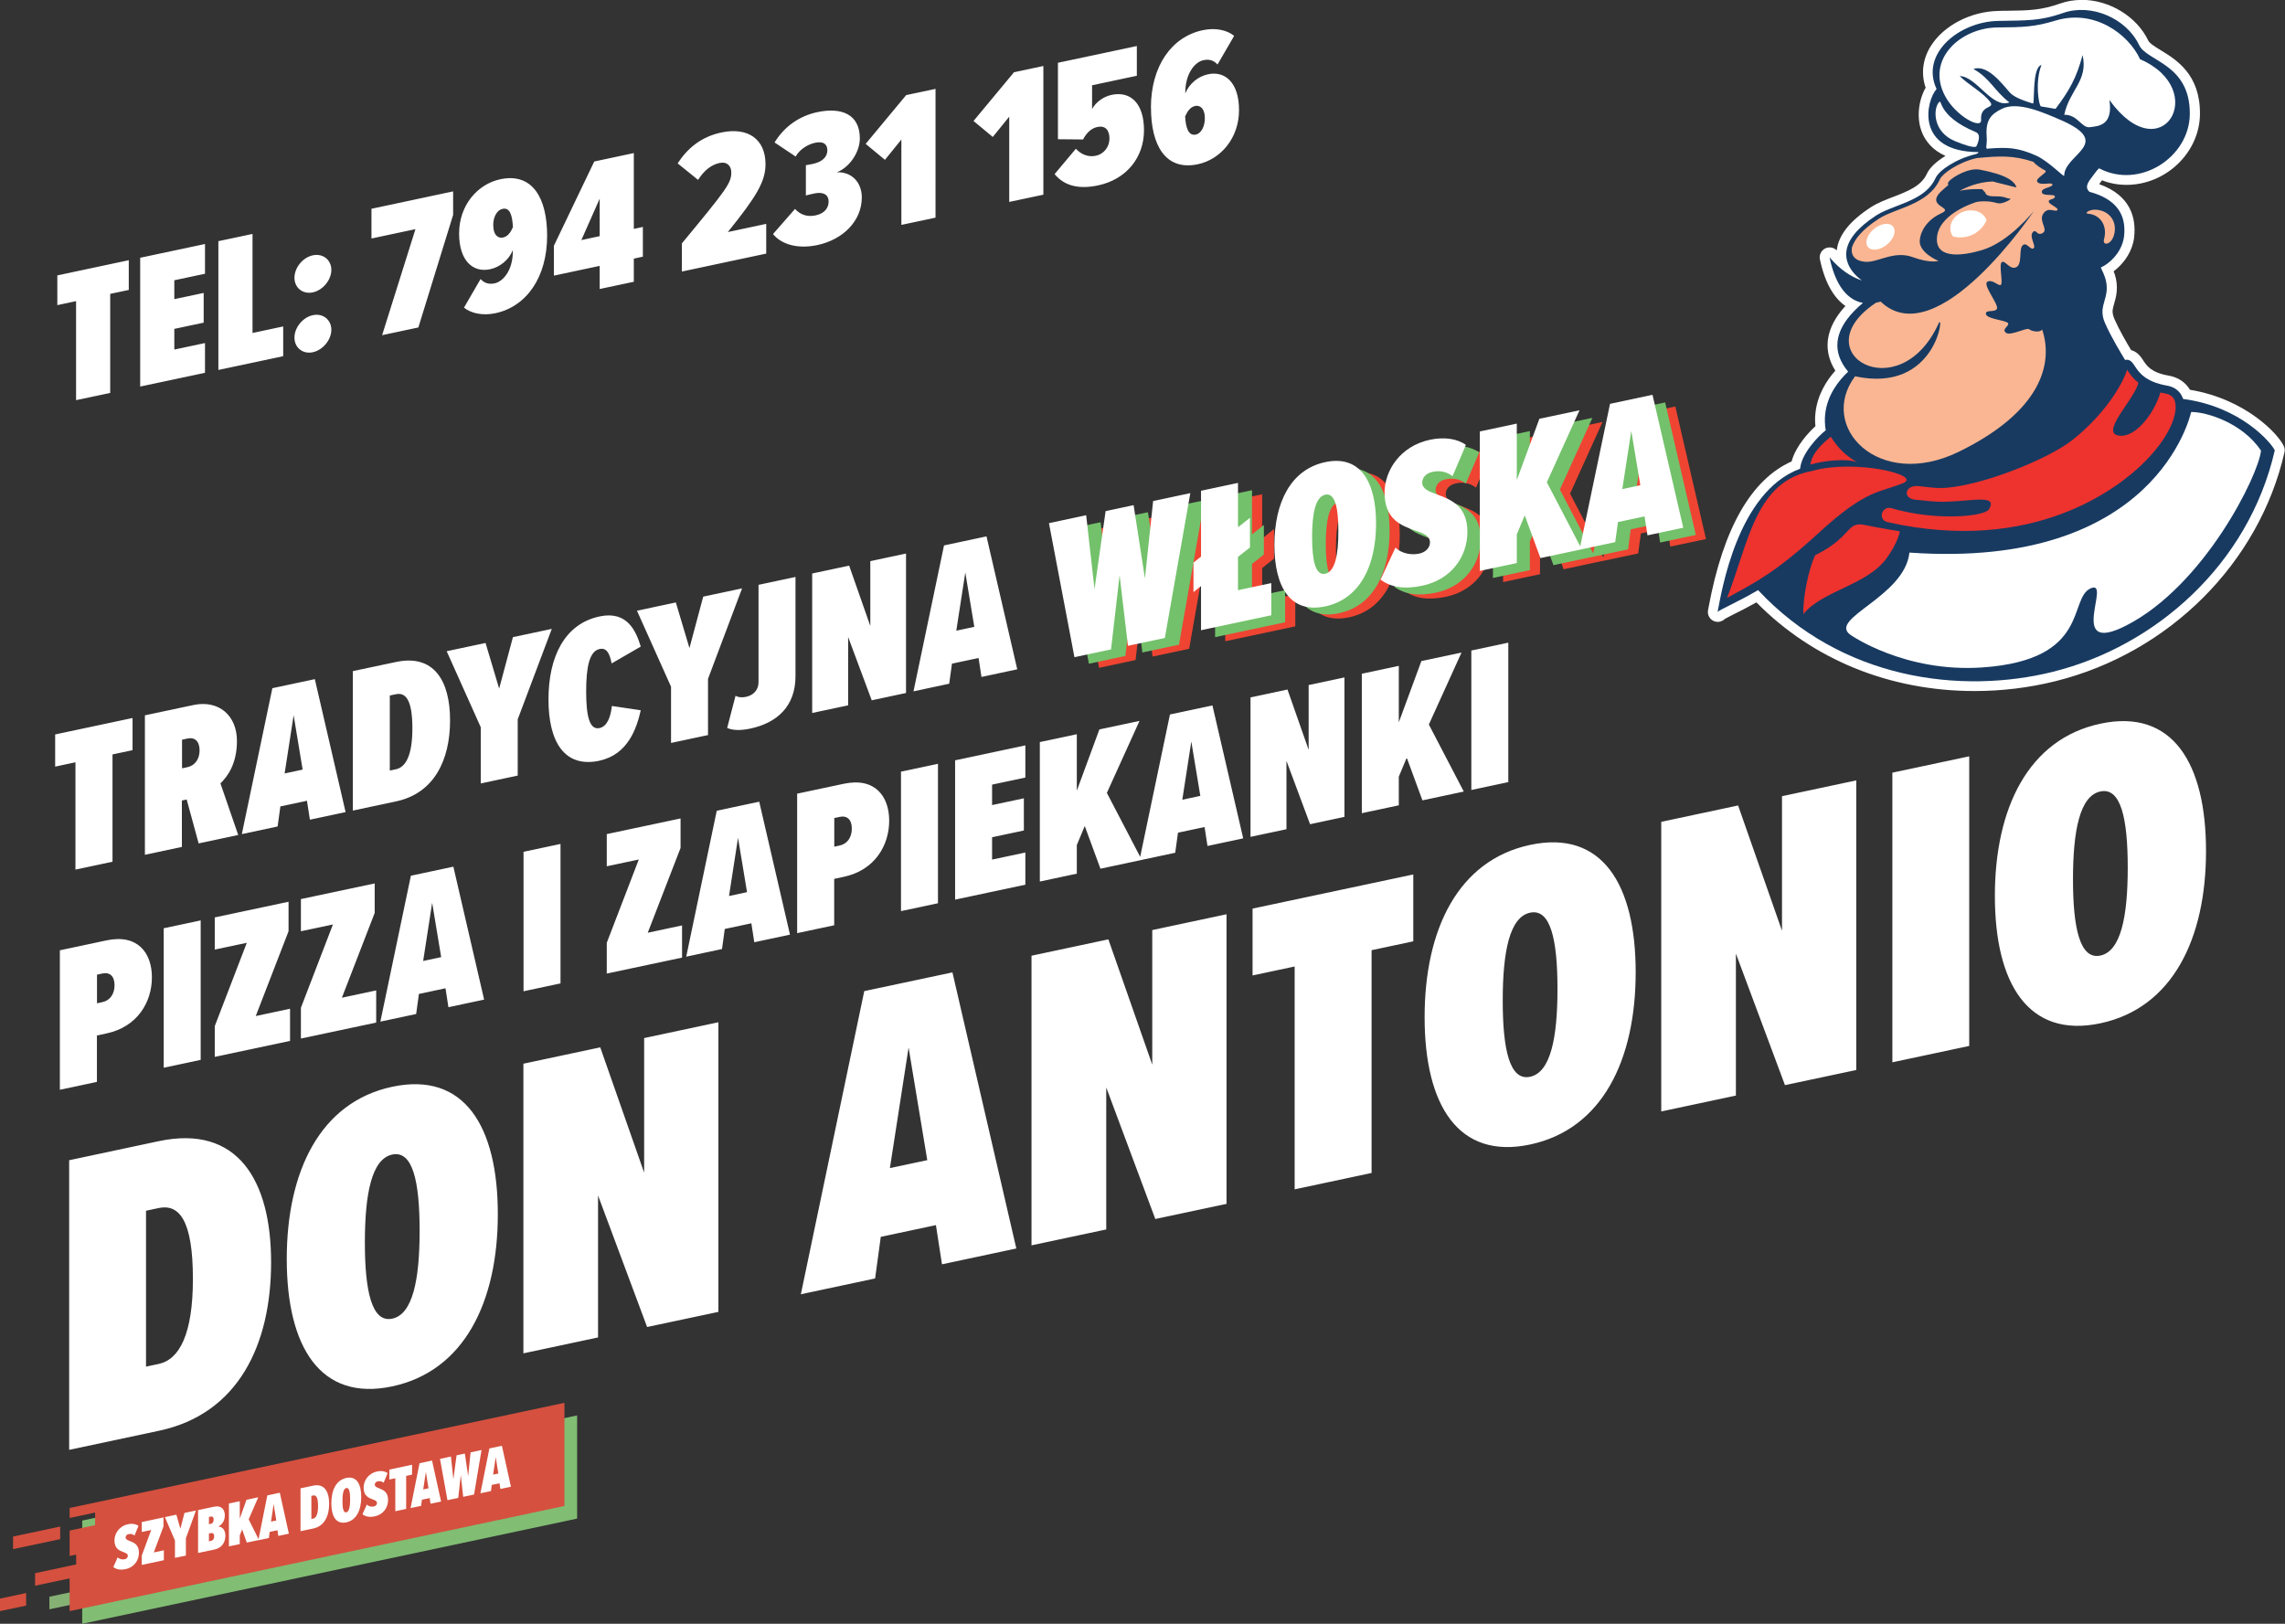
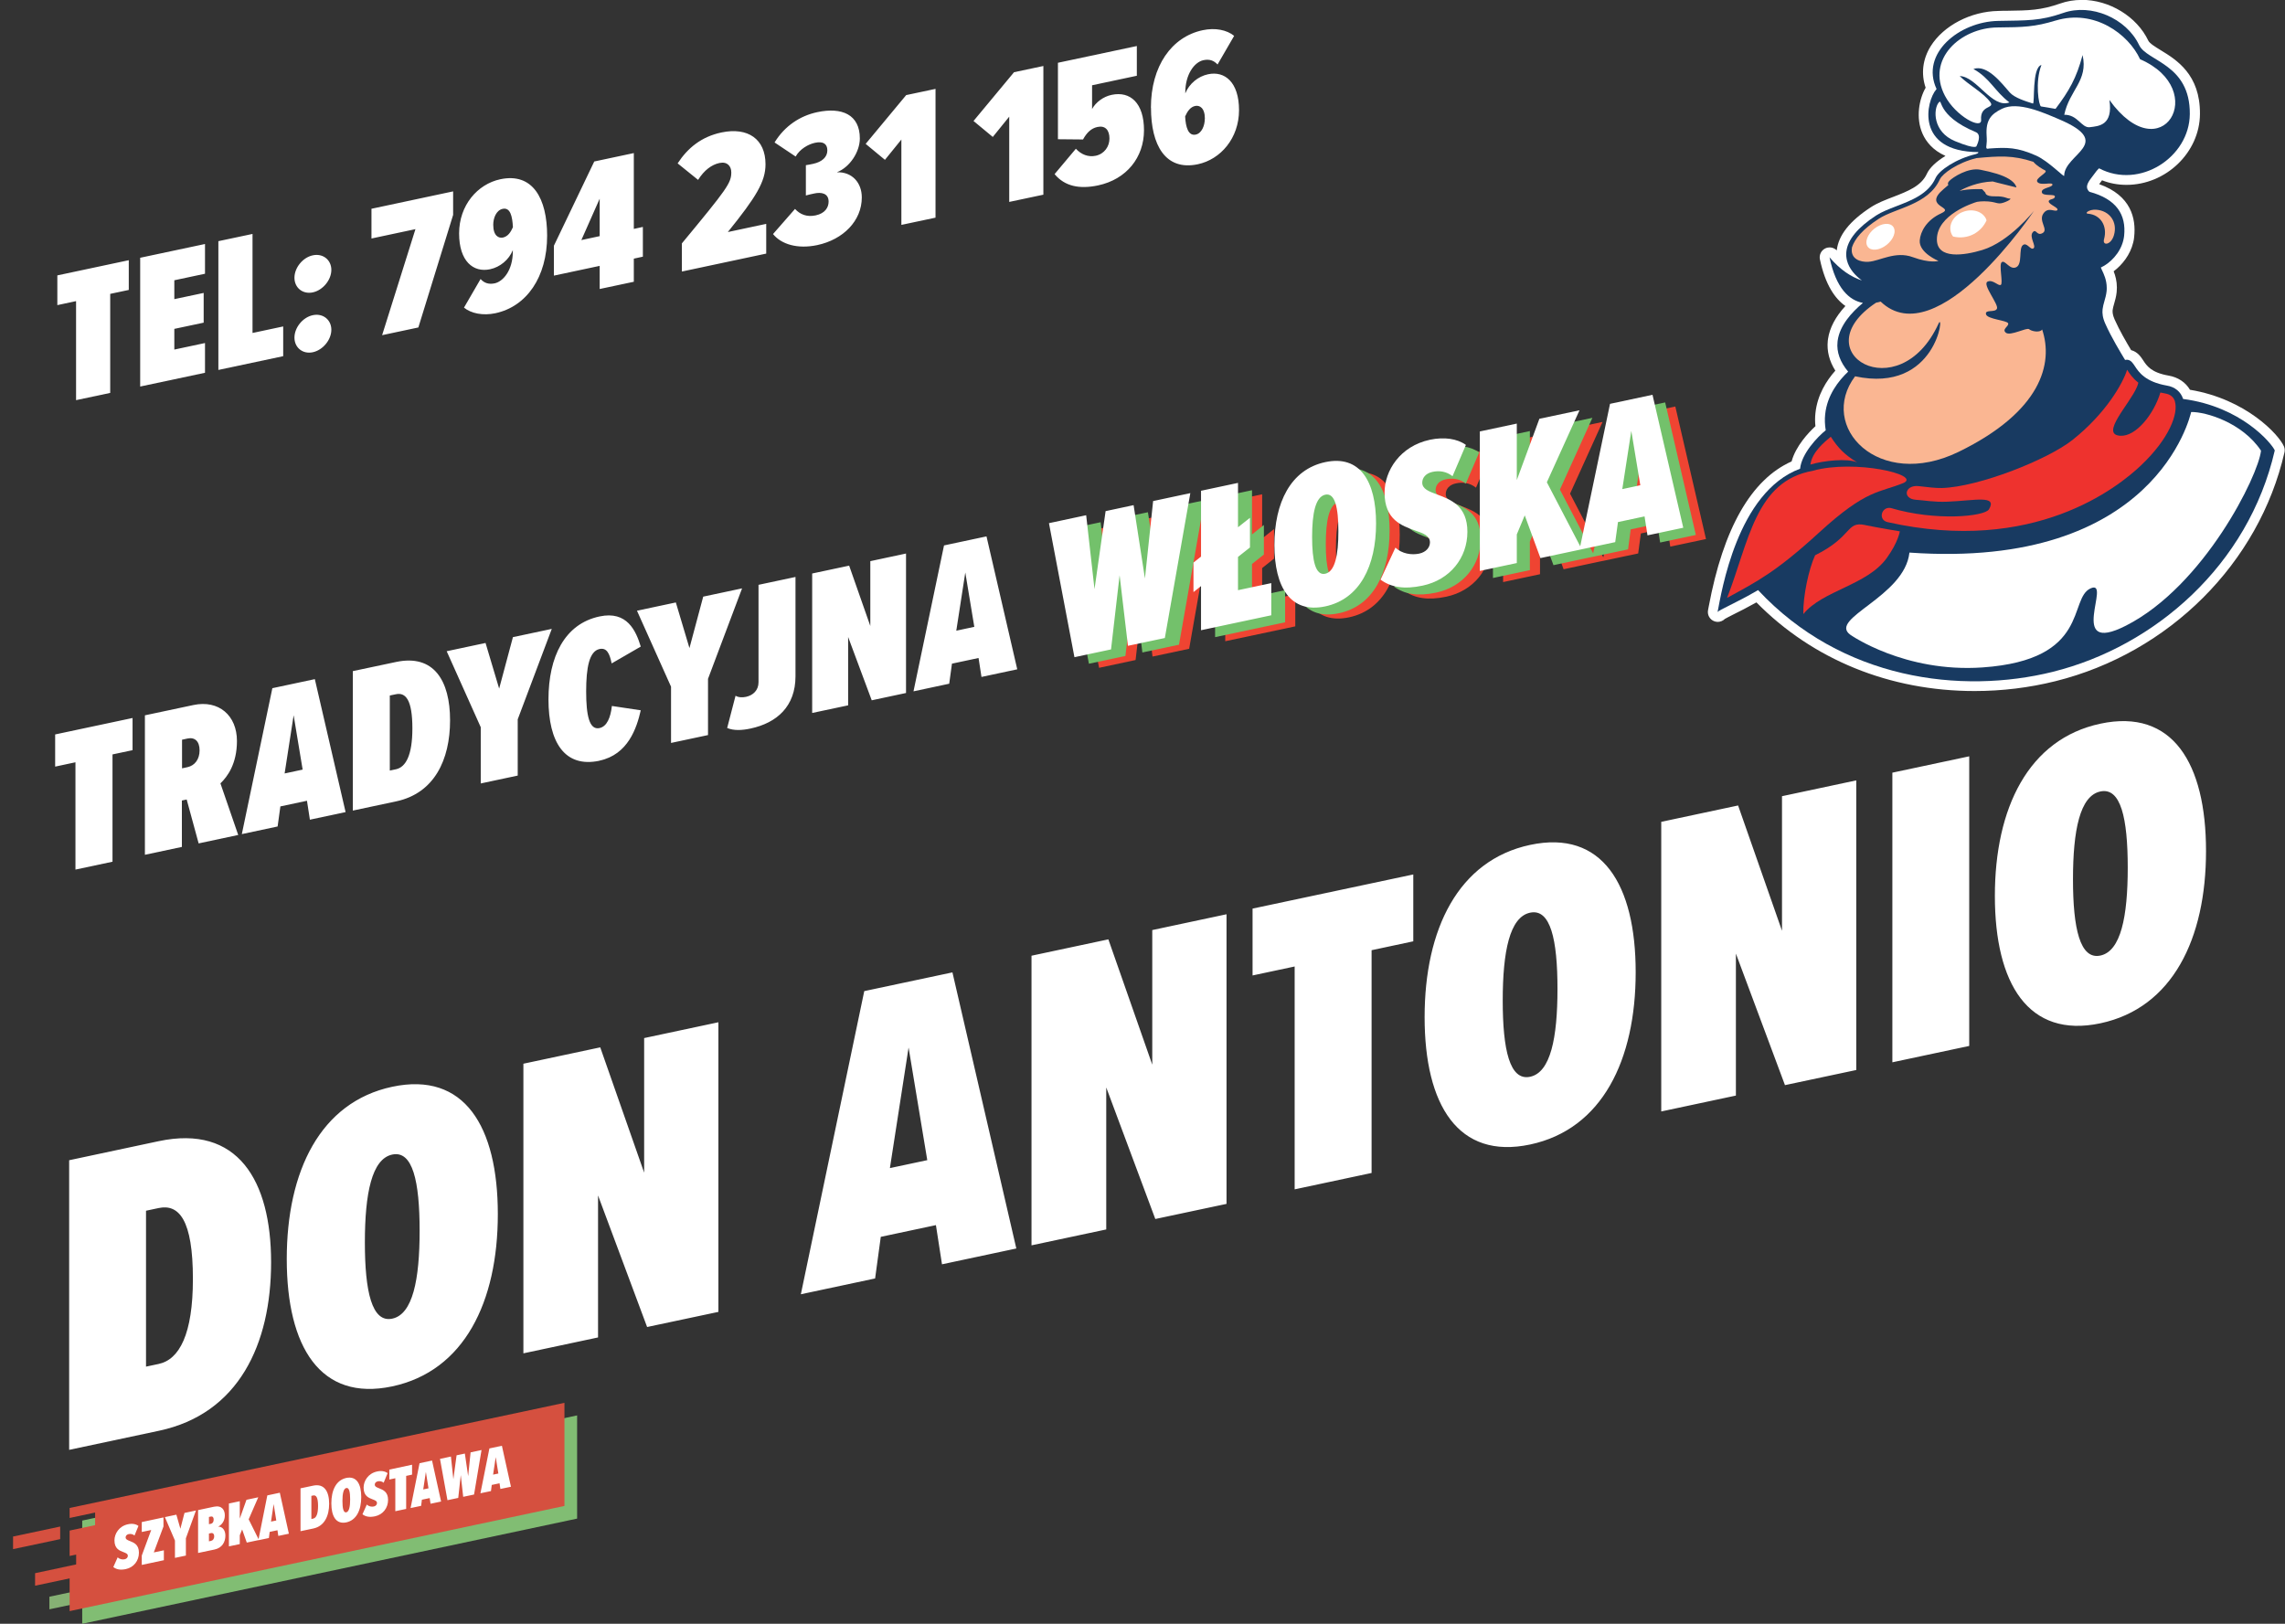
<svg xmlns="http://www.w3.org/2000/svg" id="Layer_1" data-name="Layer 1" viewBox="0 0 290.46 206.43">
  <rect x="0" y="0" width="290.46" height="206.43" fill="#333333" stroke="none" />
  <defs>
    <style>
      .cls-1 {
        fill: #ee322e;
      }

      .cls-1, .cls-2, .cls-3, .cls-4, .cls-5, .cls-6, .cls-7, .cls-8, .cls-9, .cls-10, .cls-11 {
        stroke-width: 0px;
      }

      .cls-2 {
        fill: #86b174;
      }

      .cls-3 {
        fill: #d5503f;
      }

      .cls-4 {
        fill: none;
      }

      .cls-5 {
        fill: #ef4432;
      }

      .cls-6, .cls-9 {
        fill: #fff;
      }

      .cls-7 {
        fill: #73c16b;
      }

      .cls-8 {
        fill: #81bd73;
      }

      .cls-9 {
        fill-rule: evenodd;
      }

      .cls-12 {
        clip-path: url(#clippath);
      }

      .cls-10 {
        fill: #183a61;
      }

      .cls-11 {
        fill: #fab692;
      }
    </style>
    <clipPath id="clippath">
      <rect class="cls-4" x="217" y="0" width="73.46" height="88.3" />
    </clipPath>
  </defs>
  <path class="cls-6" d="m153.15,15.1c0,.83-.37,1.84-1.15,2.01-.96.2-1.28-.96-1.35-2.31.29-.65.66-1.2,1.28-1.33.54-.11,1.23.21,1.23,1.63m-6.85-1.39c0,4.71,1.82,8.05,5.96,7.17,2.9-.62,5.23-3.32,5.23-6.88s-1.82-5.01-3.93-4.56c-1.28.27-2.4,1.2-2.9,2.43v-.12c0-2.26,1.13-3.85,2.31-4.1.76-.16,1.32.04,1.79.55l2.11-3.64c-.93-.76-2.4-1.06-4-.72-3.95.84-6.58,4.56-6.58,9.86m-12.24,8.44c1.28,1.54,3.14,1.93,5.52,1.43,3.63-.77,5.84-3.57,5.84-7.01s-1.72-5.01-4.12-4.5c-1.05.22-2.01.94-2.48,1.8v-3.02l5.69-1.21v-3.78l-10.03,2.13v9.72l3.19.03c.47-.86,1.03-1.42,1.84-1.59.98-.21,1.52.39,1.52,1.47,0,1.01-.64,1.95-1.74,2.19-.96.2-1.84-.15-2.53-.89l-2.7,3.22Zm-5.77,3.53l4.34-.92V8.39l-3.73.79-5.15,6.2,2.45,2.03,2.09-2.58v10.84Zm-13.71,2.92l4.34-.92V11.3l-3.73.79-5.15,6.2,2.45,2.03,2.09-2.58v10.84Zm-16.32,1.16c1.05,1.3,3.09,1.94,5.62,1.41,3.31-.7,5.67-3.09,5.67-6.06,0-1.89-1.25-3.27-3.17-3.2,1.67-.65,2.92-2.61,2.92-4.3,0-3.04-2.28-4.01-5.42-3.34-2.16.46-4.12,1.73-5.42,3.85l2.68,1.79c.54-.97,1.64-1.58,2.48-1.75.98-.21,1.55.11,1.55.97s-.69,1.47-1.82,1.71c-.2.04-.71.15-.91.17v3.85c.29-.09.69-.17,1.1-.26.83-.18,1.79-.04,1.79,1.04,0,.71-.42,1.49-1.64,1.75-1.13.24-1.99-.12-2.63-.82l-2.8,3.2Zm-11.58,4.77l10.72-2.28v-3.78l-4.88,1.04c3.58-4.44,4.79-6.39,4.79-8.62,0-3.19-2.23-4.75-5.6-4.04-2.55.54-4.29,1.97-5.57,3.93l2.6,2.1c.76-1.22,1.72-1.94,2.72-2.15,1.01-.21,1.5.42,1.5,1.2,0,1.35-.56,2.11-6.28,9.02v3.58Zm-10.45-9.26v4.76l-2.33.5,2.33-5.26Zm0,11.48l4.34-.92v-2.94l1.15-.25v-3.78l-1.15.25v-9.64l-5.03,1.07-5.13,10.71v3.8l5.82-1.24v2.94Zm-11.02-7.87c-.29.65-.64,1.19-1.28,1.33-.54.11-1.23-.21-1.23-1.63,0-.83.37-1.84,1.2-2.02.98-.21,1.23.97,1.3,2.32m-6.23,10.23c.93.76,2.43,1.05,4,.72,3.95-.84,6.58-4.56,6.58-9.86,0-4.71-1.82-8.05-5.96-7.17-2.9.62-5.23,3.32-5.23,6.88s1.82,5.01,3.93,4.56c1.28-.27,2.4-1.2,2.9-2.43v.15c0,2.48-1.28,3.85-2.31,4.07-.76.16-1.33-.04-1.79-.55l-2.11,3.64Zm-10.4,3.51l4.61-.98,4.42-14.31v-2.99l-10.38,2.21v3.78l5.59-1.19-4.24,13.49Zm-11.14.31c0,1.28,1.06,2.13,2.33,1.86,1.28-.27,2.36-1.58,2.36-2.86s-1.08-2.13-2.36-1.85c-1.28.27-2.33,1.58-2.33,2.85m0-7.61c0,1.28,1.06,2.13,2.33,1.86,1.28-.27,2.36-1.58,2.36-2.86s-1.08-2.13-2.36-1.85c-1.28.27-2.33,1.58-2.33,2.85m-9.67,11.72l8.24-1.75v-3.78l-3.9.83v-12.59l-4.34.92v16.37Zm-9.94,2.11l8.24-1.75v-3.78l-3.9.83v-2.63l3.73-.79v-3.78l-3.73.79v-2.4l3.9-.83v-3.78l-8.24,1.75v16.37Zm-8.15,1.73l4.34-.92v-12.59l2.36-.5v-3.78l-9.08,1.93v3.78l2.38-.51v12.59Z" />
  <path class="cls-5" d="m210.29,56.28l1.14,6.86-2.28.48,1.14-7.34Zm2.04,13.21l4.53-.96-3.9-16.85-5.38,1.14-3.87,18.5,4.53-.96.34-2.54,3.37-.72.37,2.39Zm-13.57,2.88l5.25-1.12-4.43-8.49,4.13-9.12-5.09,1.08-2.86,7.76v-7.16l-4.69,1v17.68l4.69-1v-3.63l1.01-2.41,1.99,5.41Zm-20.25,2.74c1.33.96,3,1.24,5.33.75,3.47-.74,5.67-3.51,5.67-6.82s-2.15-4.1-3.82-4.73c-1.06-.38-1.91-.71-1.91-1.5,0-.61.42-1.18,1.3-1.36.87-.19,1.78-.06,2.54.55l1.7-3.96c-1.11-.8-2.76-1.03-4.53-.65-3.84.82-5.78,3.96-5.78,6.71,0,3.47,2.2,4.2,3.87,4.8,1.03.36,1.88.66,1.88,1.51,0,.64-.48,1.24-1.35,1.43-.98.21-2.2.02-3.02-.76l-1.88,4.06Zm-5.35-6.12c0,2.99-.42,5.1-1.67,5.36-1.25.26-1.67-1.66-1.67-4.65s.42-5.1,1.67-5.36c1.25-.26,1.67,1.63,1.67,4.65m-8.11,1.72c0,5.35,2.04,8.71,6.44,7.77,4.4-.93,6.44-5.16,6.44-10.51s-2.04-8.71-6.44-7.77c-4.4.94-6.44,5.16-6.44,10.51m-4.61,5.72v-4.21l1.51-1.2v-3.76l-1.51,1.2v-5.62l-4.69,1v8.35l-.95.76v3.74l.95-.76v5.59l8.9-1.89v-4.08l-4.21.9Zm-13.94,7.04l4.66-.99,3.23-18.36-4.72,1-1.03,9.81-1.43-9.29-3.55.75-1.4,9.89-1.06-9.37-4.72,1,3.23,16.99,4.64-.99,1.09-9.4,1.06,8.94Z" />
  <path class="cls-7" d="m209,55.76l1.14,6.86-2.28.48,1.14-7.34Zm2.04,13.21l4.53-.96-3.9-16.85-5.38,1.14-3.87,18.5,4.53-.96.34-2.54,3.37-.72.37,2.39Zm-13.57,2.88l5.25-1.12-4.43-8.49,4.13-9.12-5.09,1.08-2.86,7.76v-7.16l-4.69,1v17.68l4.69-1v-3.63l1.01-2.41,1.99,5.41Zm-20.25,2.74c1.33.96,3,1.24,5.33.75,3.47-.74,5.67-3.51,5.67-6.82s-2.15-4.1-3.82-4.73c-1.06-.38-1.91-.71-1.91-1.5,0-.61.42-1.18,1.3-1.36s1.78-.06,2.54.55l1.7-3.96c-1.11-.8-2.76-1.03-4.53-.65-3.84.82-5.78,3.96-5.78,6.71,0,3.47,2.2,4.2,3.87,4.8,1.03.36,1.88.66,1.88,1.51,0,.64-.48,1.24-1.35,1.43-.98.21-2.2.02-3.02-.76l-1.88,4.06Zm-5.35-6.12c0,2.99-.42,5.1-1.67,5.36-1.25.26-1.67-1.66-1.67-4.65s.42-5.1,1.67-5.36c1.25-.26,1.67,1.63,1.67,4.65m-8.11,1.72c0,5.35,2.04,8.71,6.44,7.77,4.4-.93,6.44-5.16,6.44-10.51s-2.04-8.71-6.44-7.77c-4.4.94-6.44,5.16-6.44,10.51m-4.61,5.72v-4.21l1.51-1.2v-3.76l-1.51,1.2v-5.62l-4.69,1v8.35l-.95.76v3.74l.95-.76v5.59l8.9-1.89v-4.08l-4.21.9Zm-13.94,7.04l4.66-.99,3.23-18.36-4.72,1-1.03,9.81-1.43-9.29-3.55.75-1.4,9.89-1.06-9.37-4.72,1,3.23,16.99,4.64-.99,1.09-9.4,1.06,8.94Z" />
  <g class="cls-12">
    <path class="cls-6" d="m251,87.24c-10.76,0-20.55-4.05-27.61-11.43-1.33.76-2.46,1.33-3.32,1.76-.53.26-1.07.53-1.22.65-.12.15-.3.24-.49.24-.07,0-.15-.01-.22-.04-.29-.11-.46-.41-.4-.71l.08-.42c1.86-9.95,5.37-16.05,10.46-18.14.38-1.85,2.02-3.7,3.15-4.69-.08-.62-.09-1.24-.03-1.84.25-2.36,1.53-4.19,2.71-5.41-.89-1.23-1.27-2.51-1.14-3.8,0-.06.02-.13.02-.2.21-1.48,1.09-2.97,2.6-4.42-1.39-.67-2.87-2.28-3.64-5.93-.06-.28.08-.57.34-.7.09-.04.18-.06.28-.06.18,0,.36.08.48.22.4.47.8.88,1.21,1.24-.03-.09-.06-.18-.08-.27-.11-.44-.14-.89-.09-1.32.18-1.72,1.55-3.43,4.07-5.08.78-.51,1.7-.86,2.69-1.24,1.98-.76,3.84-1.48,4.66-3.27.41-.91,1.78-1.93,3.43-2.66-2.39-.55-3.48-1.83-3.97-2.94-.87-1.96-.29-4.36.51-5.53-.66-1.68-.49-3.45.49-5.02,1.52-2.44,4.76-4.12,8.06-4.18l1.06-.02c2.96-.04,4.45-.06,7.03-.96.79-.27,1.63-.41,2.5-.41,3.3,0,6.55,1.98,7.9,4.82.25.52.98.97,1.82,1.48,1.99,1.22,4.73,2.89,4.69,7.57-.03,4.55-4.02,8.39-8.71,8.39-1.16,0-2.27-.24-3.32-.72-.13.16-.32.41-.62.83-.4.52-.45.72-.41.82,3.44.98,5.02,3.07,4.69,6.22-.02.21-.06.43-.11.65-.38,1.62-1.54,2.9-2.66,3.6.25.53.57,1.33.56,2.3,0,.18,0,.34-.03.51-.06.53-.19.99-.3,1.36-.1.33-.18.62-.21.92-.03.32-.03.78.3,1.51.68,1.52,1.73,3.3,2.29,4.22.02,0,.04,0,.07,0,.71.11,1.06.65,1.35,1.08.46.71,1.16,1.77,3.65,2.2,1.11.19,1.97.82,2.41,1.75,7.15,1.08,11.25,5.64,11.77,6.87.05.12.07.26.04.39-3.18,13.84-14.43,25.07-28.66,28.61-3.28.82-6.68,1.23-10.12,1.23Z" />
    <path class="cls-6" d="m264.61,1.26c2.97,0,6.04,1.75,7.33,4.46,1,2.11,6.5,2.38,6.45,8.78-.03,4.31-3.93,7.76-8.08,7.76-1.15,0-2.32-.27-3.43-.85,0,0,0,0-.01,0-.1,0-.51.53-1.01,1.22-.53.68-.79,1.25-.25,1.75,3.47.92,4.7,2.93,4.42,5.6-.02.2-.05.39-.1.56-.39,1.66-1.71,2.96-2.86,3.47.06.13.13.3.13.3.25.52.62,1.29.62,2.28,0,.16,0,.3-.02.45-.05.46-.16.87-.28,1.26-.1.35-.19.68-.23,1.03-.05.51.01,1.08.35,1.83.77,1.72,1.98,3.73,2.5,4.58,0,0,0,0,.01.02.07-.01.14-.02.21-.02.04,0,.07,0,.11,0,.43.07.65.4.91.8.49.75,1.31,2.01,4.07,2.48,1.04.18,1.77.78,2.07,1.7,7.38.97,11.26,5.65,11.65,6.54-3.35,14.6-15.27,24.93-28.19,28.14-3.12.78-6.49,1.21-9.97,1.21-9.49,0-19.71-3.24-27.5-11.6-2.85,1.68-4.98,2.51-5.15,2.8.48-2.49,2.49-15.27,10.49-18.23.2-1.95,2.22-4.05,3.26-4.89-.12-.72-.14-1.39-.07-2.03.26-2.44,1.71-4.28,2.92-5.42-1.01-1.21-1.49-2.48-1.35-3.79,0-.06.01-.12.02-.18.27-1.9,1.73-3.54,3.21-4.77-1.75-.32-3.42-1.85-4.25-5.8,1.39,1.63,2.74,2.5,4.12,2.95-.87-.66-1.64-1.51-1.9-2.55-.09-.37-.12-.73-.08-1.1.16-1.53,1.43-3.07,3.78-4.61.71-.47,1.62-.81,2.57-1.18,2.01-.77,4.08-1.57,5-3.6.43-.94,2.55-2.42,5.11-3.03.41-.13.32-.25.3-.25h0c-8.08-.07-6.61-6.52-5.33-7.97.01-.02.03-.03.04-.05-2.11-4.51,2.89-8.57,7.83-8.66,3.7-.07,5.31.02,8.29-1.02.74-.26,1.51-.38,2.29-.38m0-1.26h0c-.95,0-1.86.15-2.71.45-2.49.87-3.94.89-6.83.93-.33,0-.69,0-1.06.02-3.5.06-6.95,1.86-8.58,4.47-1.03,1.65-1.26,3.51-.65,5.29-.81,1.4-1.3,3.81-.39,5.86.44.99,1.29,2.09,2.91,2.81-1.14.69-2.02,1.5-2.37,2.28-.71,1.56-2.46,2.23-4.3,2.94-.97.37-1.98.76-2.81,1.3-2.7,1.76-4.12,3.56-4.34,5.49-.24-.24-.57-.38-.9-.38-.19,0-.38.04-.56.13-.52.25-.8.83-.68,1.39.69,3.27,1.94,5.02,3.24,5.93-1.26,1.37-2,2.77-2.21,4.19-.01.08-.02.16-.03.24-.13,1.3.19,2.57.96,3.79-1.14,1.28-2.29,3.1-2.53,5.4-.06.54-.06,1.1,0,1.66-.88.81-2.5,2.53-3.03,4.48-5.13,2.29-8.68,8.5-10.54,18.48-.03.16-.06.3-.08.42-.12.61.22,1.21.8,1.42.14.05.29.08.43.08.34,0,.67-.14.91-.38.18-.11.66-.35,1.09-.57.77-.38,1.76-.88,2.92-1.53,7.16,7.28,16.96,11.27,27.73,11.27,3.49,0,6.94-.42,10.27-1.25,14.46-3.59,25.89-15.01,29.12-29.08.06-.26.04-.54-.07-.78-.64-1.48-4.79-6-11.94-7.19-.56-.95-1.51-1.59-2.71-1.8-2.22-.38-2.8-1.27-3.23-1.93-.29-.44-.71-1.09-1.54-1.31-.57-.95-1.5-2.54-2.1-3.9-.26-.59-.27-.93-.25-1.19.03-.24.1-.51.19-.81.11-.39.26-.88.32-1.47.02-.18.03-.38.03-.58,0-.82-.19-1.52-.41-2.07,1.09-.82,2.11-2.1,2.49-3.68.06-.23.1-.48.12-.73.24-2.29-.38-5.23-4.45-6.67,0,0,.01-.02.02-.02.01-.02.02-.03.03-.05.12-.17.22-.31.31-.42.99.39,2.03.58,3.11.58,5.03,0,9.31-4.13,9.34-9.01.04-5.03-2.99-6.89-4.99-8.11-.7-.43-1.42-.87-1.58-1.22-1.45-3.05-4.93-5.18-8.47-5.18" />
    <path class="cls-10" d="m260.97,85.4c12.92-3.21,24.84-13.54,28.19-28.14-.39-.9-4.26-5.57-11.65-6.54-.3-.92-1.03-1.53-2.07-1.7-2.76-.48-3.58-1.73-4.07-2.48-.26-.39-.48-.73-.91-.8-.11-.02-.21,0-.32.02-.01-.01-.02-.02-.02-.02-.52-.86-1.74-2.86-2.5-4.58-.34-.75-.4-1.32-.35-1.83.04-.35.13-.68.23-1.03.11-.39.23-.79.28-1.26.02-.14.02-.29.02-.45,0-.98-.37-1.76-.62-2.28,0,0-.07-.16-.13-.3,1.15-.52,2.47-1.82,2.86-3.47.04-.17.08-.36.1-.56.28-2.67-.95-4.67-4.42-5.6-.54-.5-.29-1.06.24-1.75.52-.72.94-1.26,1.02-1.22,5.13,2.69,11.47-1.41,11.51-6.91.05-6.4-5.45-6.66-6.45-8.78-1.63-3.41-6.09-5.31-9.62-4.08-2.98,1.04-4.59.95-8.29,1.02-4.94.09-9.94,4.15-7.83,8.66-.01.02-.02.03-.04.05-1.28,1.45-2.74,7.9,5.33,7.97.02,0,.12.12-.3.25-2.57.61-4.68,2.09-5.11,3.03-.92,2.03-3,2.83-5,3.6-.95.37-1.85.71-2.57,1.18-2.36,1.54-3.62,3.09-3.78,4.61-.04.37-.01.74.08,1.1.26,1.04,1.02,1.9,1.9,2.55-1.38-.46-2.73-1.33-4.12-2.95.83,3.95,2.5,5.48,4.25,5.8-1.47,1.23-2.93,2.86-3.21,4.77,0,.06-.02.12-.02.18-.14,1.31.34,2.58,1.35,3.79-1.21,1.14-2.67,2.98-2.92,5.42-.07.64-.05,1.31.07,2.03-1.04.84-3.06,2.94-3.26,4.89-8,2.96-10,15.74-10.49,18.23.17-.29,2.29-1.12,5.15-2.8,10.64,11.41,25.81,13.28,37.47,10.39" />
    <path class="cls-11" d="m266.45,26.66c-.89-.06-1.54.47-1.03.51,1.59.12,2.5,1.56,2.04,3.23-.25.89.89.78,1.26-.51.48-1.66-.54-3.11-2.27-3.23" />
    <path class="cls-11" d="m260.42,25.63c0-.38.75-.22.79-.63.05-.41-1.57.01-1.66-.56-.1-.58,1.35-.59,1.35-.97s-1.47.17-1.9-.32c-.43-.48,1.46-1.23.96-1.49-.33-.17-1.05-.56-1.49-1.09-2.64-.86-4.3-.74-7.24-.47-2.4.59-4.31,1.96-4.65,2.71-1.48,3.25-5.66,3.63-7.77,5.01-2.04,1.33-3.04,2.54-3.39,3.61-.28,1.54,1.12,1.92,2.1,1.85,1.46-.1,3.4-1.4,5.62-.59,2.22.82,3.27.48,3.27.48,0,0-2.5-1.02-2.38-2.61.08-1.1.87-2.6,2.73-3.44,1.86-.84-2.43-.77.3-3.08.24-.21.44-.37.61-.52-.08-.11-.11-.27.11-.51.46-.48,2.42-1.74,3.96-1.43,1.54.31,2.81.66,3.66,1.19.86.53.92,1.06.92,1.06,0,0-.79-.19-2.49-.62-.18-.05-.35-.09-.52-.14-1.93.07-3.47.78-4.22,1.2,1.15-.3,2.87-.22,2.87-.22l.42.45s-.06.49,1.22.46c1.28-.03,1.54.31,1.83.28.28-.04.11.23-.74.52-.85.29-.87-.16-2.47-.17-.35,0-.64.03-.91.07-.48.14-5.1,1.63-5.1,4.78,0,2.56,3.47,2.04,5.78,1.34,3.46-1.05,6.58-5,6.58-5,0,0-12.32,18.44-19.51,11.56-.19.06-.39.11-.58.14-9.47,6.28,2.93,13.67,7.95,2.64.76-1.67-.22,8.95-10.62,6.72-4.79,6.39,2.97,14.57,13.17,9.6,10.51-5.13,12.06-11.24,10.61-15.55-.05.06-.1.11-.15.14-.39.24-1.22.07-1.51-.18-.3-.25-2.39.91-2.95.45-.56-.45.41-.81.29-1.19-.12-.39-2.69-.52-2.82-1.17-.13-.65,1.18-.15,1.4-.71.22-.55-1.89-3.08-1.21-3.42.68-.33,1.35.58,1.69.41.34-.18-.29-2.63.14-2.9.43-.28,1.02,1.05,1.83.65.81-.4.29-2.33.82-2.79.53-.46.98.67,1.37.39.39-.28-.57-1.44-.11-2.02.46-.58.5.52,1.27.08.77-.44-.54-1.52.08-2.46.62-.95,1.51-.16,1.78-.45.27-.29-1.08-.72-1.08-1.1" />
    <path class="cls-6" d="m237.25,30.87c-.04-.8.72-1.8,1.71-2.22.99-.43,1.82-.12,1.87.68s-.72,1.8-1.71,2.22c-.99.43-1.82.12-1.87-.68" />
    <path class="cls-6" d="m249.38,26.99c-1.2.55-1.78,1.8-1.29,2.8.05.1.11.19.18.28,1.92.45,3.57-.55,4.25-2.05-.02-.07-.04-.14-.07-.21-.49-1-1.87-1.36-3.07-.81" />
    <path class="cls-9" d="m261.32,2.61c4.9-1.48,9.23,1.71,10.72,4.92,8.98,3.9,2.72,14.38-3.9,5.18.48,3.23-1.33,3.32-2.5,3.46-1.05.12-1.52-1.61-3.24-1.58.65-3.14,3.07-4.32,2.33-7.59-.78,2.93-1.71,4.55-3.44,6.84-.62-.11-1.24-.2-1.84-.31-.29-.05-.79-3.12.05-5.27-1.25.33-.81,4.99-1.09,4.9-.89-.28-2.33-.72-2.93-1.4-1.04-1.18-2.87-3.61-4.63-2.99,2.1,1.15,2.71,2.84,4.58,4.25-2.21.83-4.17-3.31-6.32-3.35,1.06,1.08,3.08,2.15,3.91,3.35.55.79-1.34.32-1.19,2.22.1,1.28-3.23-.46-4.6-3.07-2.44-4.64,1.99-8.63,6.66-8.68,3.33-.03,4.74-.06,7.45-.89" />
    <path class="cls-9" d="m252.51,18.46c.04-.26.06-.65.02-1.24-.12-1.95.55-2.71,1.95-3.39,2.03-.99,5.29.5,7.23,1.32,7.22,3.06.67,4.41.68,7.2,0,.23-2-1.87-3.57-2.57-2.39-1.06-3.69-1.06-5.95-.9-.22.02-.46.16-.36-.42" />
    <path class="cls-9" d="m246.43,13.05c-.68.85-.75,3.72,2.08,4.89,2.88,1.19,2.75.59,2.75.59,0,0,.73-1.39-.1-1.73-5.13-2.15-4.18-4.47-4.73-3.74" />
    <path class="cls-1" d="m230.46,59.84c5.32-1.46,13.75.51,11.53,1.55-3.12,1.29-4.67.74-10.74,6.3-5.49,5.03-7.87,6.22-11.71,8.32,2.78-7.14,3.6-14.89,10.92-16.16" />
    <path class="cls-1" d="m236.07,58.78c-1.59-.97-2.42-1.82-3.35-3.26-.79.67-2.38,1.94-2.59,3.54,1.66-.5,4.71-.83,5.94-.28" />
    <path class="cls-1" d="m276.48,51.05c-.18-.58-.59-.92-1.26-1.03-.21-.04-.41-.08-.6-.12-.82,2.74-3.09,5.59-5.06,5.5-2.71-.12,1.17-4.03,2.08-6.21.08-.19.14-.36.18-.54-.72-.56-1.11-1.15-1.38-1.57,0,0-.03-.05-.05-.07-.54,1.72-2.69,5.54-6.93,8.91-3.15,2.51-11.94,5.99-16.61,6.12-.88.02-1.88-.12-2.96-.24-1.78-.19-2.12,1.63-.31,1.74,1.02.06,2.23.31,3.95.24,3.53-.14,6.4-.89,5.3.97-.54.91-6.77,1.54-12.49-.17-1.19-.2-1.65,1.52-.39,1.8,18.61,4.17,29.3-4.46,32.21-7.22,3.62-3.43,4.77-6.62,4.3-8.13" />
    <path class="cls-1" d="m237.06,66.75c1.87.38,4.44.8,4.44.8,0,0-.19,1.35-1.66,3.39-2.5,3.47-8.16,4.11-10.61,7.13-.05-2.26.69-5.73,1.5-7.48,4.81-2.38,3.91-4.34,6.33-3.85" />
    <path class="cls-6" d="m235.21,80.7c-2.88-2.08,6.9-4.8,7.51-10.45,31.28,2.2,35.69-17.39,35.81-17.87,1.85-.04,6.5,1.34,8.88,4.91-.3,3.1-7.22,17.19-17.17,22.25-7.65,3.89-1.73-5.94-4.47-4.75-2.9,1.26.03,9.1-13.76,10.06-9.93.69-16.8-4.15-16.8-4.15" />
  </g>
  <path class="cls-6" d="m270.47,110.31c0,6.24-.88,10.62-3.48,11.17-2.59.55-3.48-3.46-3.48-9.69s.88-10.62,3.48-11.17c2.6-.55,3.48,3.4,3.48,9.69m-16.89,3.59c0,11.15,4.25,18.14,13.42,16.19,9.16-1.95,13.42-10.75,13.42-21.9s-4.25-18.14-13.42-16.19c-9.16,1.95-13.42,10.75-13.42,21.9m-13.03,21.15l9.77-2.08v-36.82l-9.77,2.08v36.82Zm-13.64,2.9l9.05-1.92v-36.82l-9.44,2.01v17.11l-5.58-15.93-9.77,2.08v36.82l9.49-2.02v-18.05l6.24,16.73Zm-28.93-12.23c0,6.24-.88,10.62-3.48,11.17-2.6.55-3.48-3.46-3.48-9.69s.88-10.62,3.48-11.17c2.59-.55,3.48,3.4,3.48,9.69m-16.89,3.59c0,11.15,4.25,18.14,13.42,16.19,9.16-1.95,13.41-10.75,13.41-21.9s-4.25-18.14-13.41-16.19c-9.16,1.95-13.42,10.75-13.42,21.9m-16.51,21.89l9.77-2.08v-28.32l5.3-1.13v-8.5l-20.43,4.34v8.5l5.35-1.14v28.32Zm-17.72,3.77l9.05-1.92v-36.82l-9.44,2.01v17.11l-5.58-15.93-9.77,2.08v36.82l9.5-2.02v-18.05l6.24,16.73Zm-31.36-21.77l2.37,14.29-4.75,1.01,2.37-15.3Zm4.25,27.53l9.44-2.01-8.12-35.1-11.21,2.38-8.06,38.54,9.44-2.01.72-5.29,7.01-1.49.77,4.97Zm-37.48,7.97l9.05-1.92v-36.82l-9.44,2.01v17.11l-5.58-15.93-9.77,2.08v36.82l9.49-2.02v-18.05l6.24,16.73Zm-28.93-12.23c0,6.24-.88,10.62-3.48,11.17-2.59.55-3.48-3.46-3.48-9.69s.88-10.62,3.48-11.17c2.6-.55,3.48,3.4,3.48,9.69m-16.89,3.59c0,11.15,4.25,18.14,13.41,16.19,9.16-1.95,13.42-10.75,13.42-21.9s-4.25-18.14-13.42-16.19c-9.16,1.95-13.41,10.75-13.41,21.9m-17.89,13.68v-19.82l1.6-.34c2.59-.55,4.36,1.5,4.36,9.01,0,7.01-1.71,10.25-4.36,10.81l-1.6.34Zm-9.77,10.58l11.43-2.43c10.1-2.15,14.24-10.98,14.24-21.41s-4.25-17.54-14.3-15.4l-11.37,2.42v36.82Z" />
-   <path class="cls-6" d="m187.03,100.43l4.7-1v-17.73l-4.7,1v17.73Zm-6.22,1.32l5.26-1.12-4.44-8.52,4.15-9.15-5.1,1.08-2.87,7.79v-7.18l-4.7,1v17.73l4.7-1v-3.64l1.01-2.42,1.99,5.42Zm-14.27,3.03l4.36-.93v-17.73l-4.55.97v8.24l-2.69-7.67-4.7,1v17.73l4.57-.97v-8.69l3,8.05Zm-15.1-10.48l1.14,6.88-2.29.49,1.14-7.37Zm2.05,13.25l4.54-.97-3.91-16.9-5.4,1.15-3.88,18.55,4.55-.97.35-2.55,3.38-.72.37,2.39Zm-13.61,2.89l5.26-1.12-4.44-8.52,4.15-9.15-5.1,1.08-2.87,7.79v-7.18l-4.7,1v17.73l4.7-1v-3.64l1.01-2.42,1.99,5.42Zm-18.47,3.93l8.93-1.9v-4.09l-4.23.9v-2.84l4.04-.86v-4.09l-4.04.86v-2.6l4.23-.9v-4.09l-8.93,1.9v17.73Zm-6.88,1.46l4.7-1v-17.73l-4.7,1v17.73Zm-6.25-10.5c0,1.17-.61,1.96-1.54,2.16l-.69.15v-3.64l.69-.15c.93-.2,1.54.34,1.54,1.48m-6.94,13.3l4.7-1v-5.9l1.22-.26c3.96-.84,5.77-4.02,5.77-7.13s-1.81-5.54-5.77-4.7l-5.93,1.26v17.73Zm-7.52-12.09l1.14,6.88-2.29.49,1.14-7.37Zm2.05,13.25l4.55-.97-3.91-16.9-5.4,1.15-3.88,18.55,4.55-.97.35-2.55,3.38-.72.37,2.39Zm-18.74,3.98l9.57-2.03v-4.09l-4.36.93,4.17-10.78v-3.75l-9.38,1.99v4.09l4.07-.86-4.07,10.59v3.91Zm-10.58,2.25l4.7-1v-17.73l-4.7,1v17.73Zm-11.61-11.22l1.14,6.88-2.29.49,1.14-7.37Zm2.05,13.25l4.55-.97-3.91-16.9-5.4,1.15-3.88,18.55,4.55-.97.35-2.55,3.38-.72.37,2.39Zm-18.74,3.98l9.57-2.03v-4.09l-4.36.93,4.17-10.78v-3.75l-9.38,1.99v4.09l4.07-.86-4.07,10.59v3.91Zm-10.95,2.33l9.57-2.03v-4.09l-4.36.93,4.17-10.78v-3.75l-9.38,1.99v4.09l4.07-.86-4.07,10.59v3.91Zm-6.49,1.38l4.7-1v-17.73l-4.7,1v17.73Zm-6.25-10.5c0,1.17-.61,1.96-1.54,2.16l-.69.15v-3.64l.69-.15c.93-.2,1.54.34,1.54,1.48m-6.94,13.3l4.7-1v-5.9l1.22-.26c3.96-.84,5.77-4.02,5.77-7.13s-1.81-5.54-5.77-4.7l-5.93,1.26v17.73Z" />
  <path class="cls-6" d="m207.37,54.81l1.14,6.88-2.29.49,1.14-7.37Zm2.05,13.25l4.55-.97-3.91-16.9-5.4,1.15-3.88,18.55,4.54-.97.35-2.55,3.38-.72.37,2.39Zm-13.61,2.89l5.26-1.12-4.44-8.52,4.15-9.15-5.1,1.08-2.87,7.79v-7.18l-4.7,1v17.73l4.7-1v-3.64l1.01-2.42,1.99,5.42Zm-20.31,2.75c1.33.97,3,1.25,5.34.75,3.48-.74,5.69-3.52,5.69-6.84s-2.15-4.11-3.83-4.74c-1.06-.39-1.91-.71-1.91-1.51,0-.61.43-1.18,1.3-1.37.88-.19,1.78-.06,2.55.55l1.7-3.98c-1.12-.8-2.76-1.03-4.55-.66-3.85.82-5.79,3.97-5.79,6.73,0,3.48,2.21,4.21,3.88,4.81,1.04.36,1.89.66,1.89,1.51,0,.64-.48,1.24-1.36,1.43-.98.21-2.21.02-3.03-.76l-1.89,4.07Zm-5.37-6.14c0,3-.43,5.11-1.67,5.38s-1.67-1.66-1.67-4.67.43-5.11,1.67-5.38,1.67,1.64,1.67,4.67m-8.13,1.73c0,5.37,2.05,8.74,6.46,7.8,4.41-.94,6.46-5.17,6.46-10.54s-2.05-8.74-6.46-7.8c-4.41.94-6.46,5.17-6.46,10.54m-4.63,5.74v-4.23l1.52-1.2v-3.77l-1.52,1.2v-5.64l-4.7,1v8.37l-.96.76v3.75l.96-.76v5.61l8.93-1.9v-4.09l-4.23.9Zm-13.98,7.07l4.68-.99,3.24-18.42-4.73,1.01-1.04,9.84-1.44-9.32-3.56.76-1.41,9.92-1.06-9.4-4.73,1.01,3.24,17.04,4.65-.99,1.09-9.43,1.06,8.97Zm-20.68-9.29l1.14,6.88-2.29.49,1.14-7.37Zm2.05,13.25l4.55-.97-3.91-16.9-5.4,1.15-3.88,18.55,4.54-.97.35-2.55,3.38-.72.37,2.39Zm-13.95,2.97l4.36-.93v-17.73l-4.54.97v8.24l-2.69-7.67-4.7,1v17.73l4.57-.97v-8.69l3,8.05Zm-18.39,3.51c.85.38,1.97.3,2.98.08,3.38-.72,5.72-2.84,5.72-6.64v-12.63l-4.7,1v12.39c0,1.01-.69,1.66-1.59,1.85-.45.1-.98.08-1.33-.14l-1.06,4.08Zm-7.12,1.91l4.7-1v-7.15l4.33-11.5-4.94,1.05-1.75,6.54-1.73-5.8-4.94,1.05,4.33,9.66v7.15Zm-9.09,2.25c3.62-.77,4.73-4.14,5.24-6.4l-3.67-.55c-.16,1.44-.61,2.6-1.57,2.81-1.3.28-1.7-1.61-1.7-4.66s.4-5.11,1.7-5.39c.9-.19,1.28.53,1.54,1.83l3.7-2.14c-.61-2-1.73-4.58-5.24-3.83-4.44.94-6.49,5.13-6.49,10.55s2.05,8.74,6.49,7.79m-15.1,2.89l4.7-1v-7.15l4.33-11.5-4.94,1.05-1.75,6.54-1.73-5.8-4.94,1.05,4.33,9.66v7.15Zm-11.56-1.64v-9.54l.77-.16c1.25-.27,2.1.72,2.1,4.34,0,3.38-.82,4.93-2.1,5.2l-.77.16Zm-4.7,5.09l5.5-1.17c4.86-1.03,6.86-5.29,6.86-10.31s-2.05-8.44-6.88-7.41l-5.48,1.16v17.73Zm-7.52-12.09l1.14,6.88-2.29.49,1.14-7.37Zm2.05,13.25l4.55-.97-3.91-16.9-5.4,1.15-3.88,18.55,4.55-.97.35-2.55,3.38-.72.37,2.39Zm-14.01-8.82c0,1.14-.61,1.94-1.54,2.14l-.69.15v-3.64l.69-.15c.93-.2,1.54.34,1.54,1.51m-.11,11.82l5.02-1.07-2.26-6.56c.9-.86,2.1-2.49,2.1-5.39,0-3.24-2.31-5.25-5.53-4.57l-6.17,1.31v17.73l4.7-1v-5.9l.61-.13,1.52,5.58Zm-15.66,3.33l4.7-1v-13.64l2.55-.54v-4.09l-9.84,2.09v4.09l2.58-.55v13.64Z" />
  <polygon class="cls-2" points="6.28 202.99 12.27 201.72 12.27 203.32 6.28 204.59 6.28 202.99" />
  <polygon class="cls-8" points="10.45 193.31 73.36 179.94 73.36 193.06 10.45 206.43 10.45 193.31" />
  <polygon class="cls-3" points="1.66 195.34 7.65 194.07 7.65 195.67 1.66 196.94 1.66 195.34" />
  <polygon class="cls-3" points="8.85 191.71 8.85 192.98 12.09 192.29 12.09 193.89 8.85 194.58 8.85 197.81 9.68 197.63 9.68 199.23 8.85 199.41 8.85 204.82 71.75 191.45 71.75 178.34 8.85 191.71" />
  <polygon class="cls-3" points="4.46 200 10.45 198.72 10.45 200.32 4.46 201.59 4.46 200" />
-   <polygon class="cls-3" points="0 203.23 3.32 202.52 3.32 204.12 0 204.82 0 203.23" />
  <path class="cls-6" d="m63.01,185.21l.34,2.12-.67.14.34-2.26Zm.6,4.08l1.34-.28-1.15-5.21-1.59.34-1.14,5.7,1.34-.28.1-.78.99-.21.11.74Zm-4.73,1l1.38-.29.95-5.66-1.39.3-.31,3.02-.42-2.87-1.05.22-.41,3.05-.31-2.89-1.39.3.95,5.25,1.37-.29.32-2.9.31,2.76Zm-4.75-3.2l.34,2.12-.67.14.34-2.26Zm.6,4.08l1.34-.28-1.15-5.21-1.59.34-1.14,5.7,1.34-.28.1-.78.99-.21.11.74Zm-4.48.95l1.38-.29v-4.2l.75-.16v-1.26l-2.89.62v1.26l.76-.16v4.2Zm-4.16.4c.39.3.88.39,1.57.25,1.03-.22,1.67-1.07,1.67-2.09s-.63-1.27-1.13-1.47c-.31-.12-.56-.22-.56-.47,0-.19.13-.36.38-.42.26-.05.52-.01.75.18l.5-1.22c-.33-.25-.81-.33-1.34-.21-1.13.24-1.71,1.2-1.71,2.05,0,1.07.65,1.3,1.14,1.49.31.12.56.21.56.47,0,.2-.14.38-.4.44-.29.06-.65,0-.89-.25l-.56,1.25Zm-1.58-1.91c0,.92-.13,1.57-.49,1.65-.37.08-.49-.52-.49-1.44s.13-1.57.49-1.65.49.51.49,1.44m-2.39.51c0,1.65.6,2.69,1.9,2.42,1.3-.28,1.9-1.57,1.9-3.23s-.6-2.69-1.9-2.42c-1.3.28-1.9,1.57-1.9,3.22m-2.54,2v-2.94l.23-.05c.37-.08.62.23.62,1.34,0,1.04-.24,1.52-.62,1.6l-.23.05Zm-1.38,1.55l1.62-.34c1.43-.3,2.02-1.61,2.02-3.15s-.6-2.6-2.03-2.3l-1.61.34v5.45Zm-3.42-3.48l.34,2.12-.67.14.34-2.26Zm.6,4.08l1.34-.28-1.15-5.21-1.59.34-1.14,5.7,1.34-.28.1-.78.99-.21.11.74Zm-4.01.85l1.55-.33-1.31-2.63,1.22-2.8-1.5.32-.85,2.39v-2.21l-1.38.29v5.45l1.38-.29v-1.12l.3-.74.59,1.67Zm-4.81-.15v-1l.27-.06c.24-.05.4.13.4.41,0,.31-.16.53-.4.58l-.27.06Zm0-2.18v-.93l.24-.05c.25-.05.36.12.36.38,0,.28-.11.49-.36.54l-.24.05Zm-1.38,3.65l2.09-.44c1-.21,1.38-.99,1.38-1.77,0-.69-.38-1.16-.92-1.14.49-.23.85-.75.85-1.43s-.37-1.31-1.38-1.1l-2.02.43v5.45Zm-2.93.62l1.38-.29v-2.2l1.28-3.53-1.46.31-.52,2.01-.51-1.79-1.46.31,1.28,2.98v2.2Zm-4.24.9l2.82-.6v-1.26l-1.28.27,1.23-3.3v-1.15l-2.76.59v1.26l1.2-.25-1.2,3.25v1.2Zm-3.59.28c.39.3.88.39,1.57.25,1.03-.22,1.67-1.07,1.67-2.09s-.63-1.27-1.13-1.47c-.31-.12-.56-.22-.56-.47,0-.19.13-.36.38-.42.26-.05.52-.01.75.18l.5-1.22c-.33-.25-.81-.33-1.34-.21-1.13.24-1.71,1.2-1.71,2.05,0,1.07.65,1.3,1.14,1.49.31.12.56.21.56.47,0,.2-.14.38-.4.44-.29.06-.65,0-.89-.25l-.56,1.25Z" />
</svg>